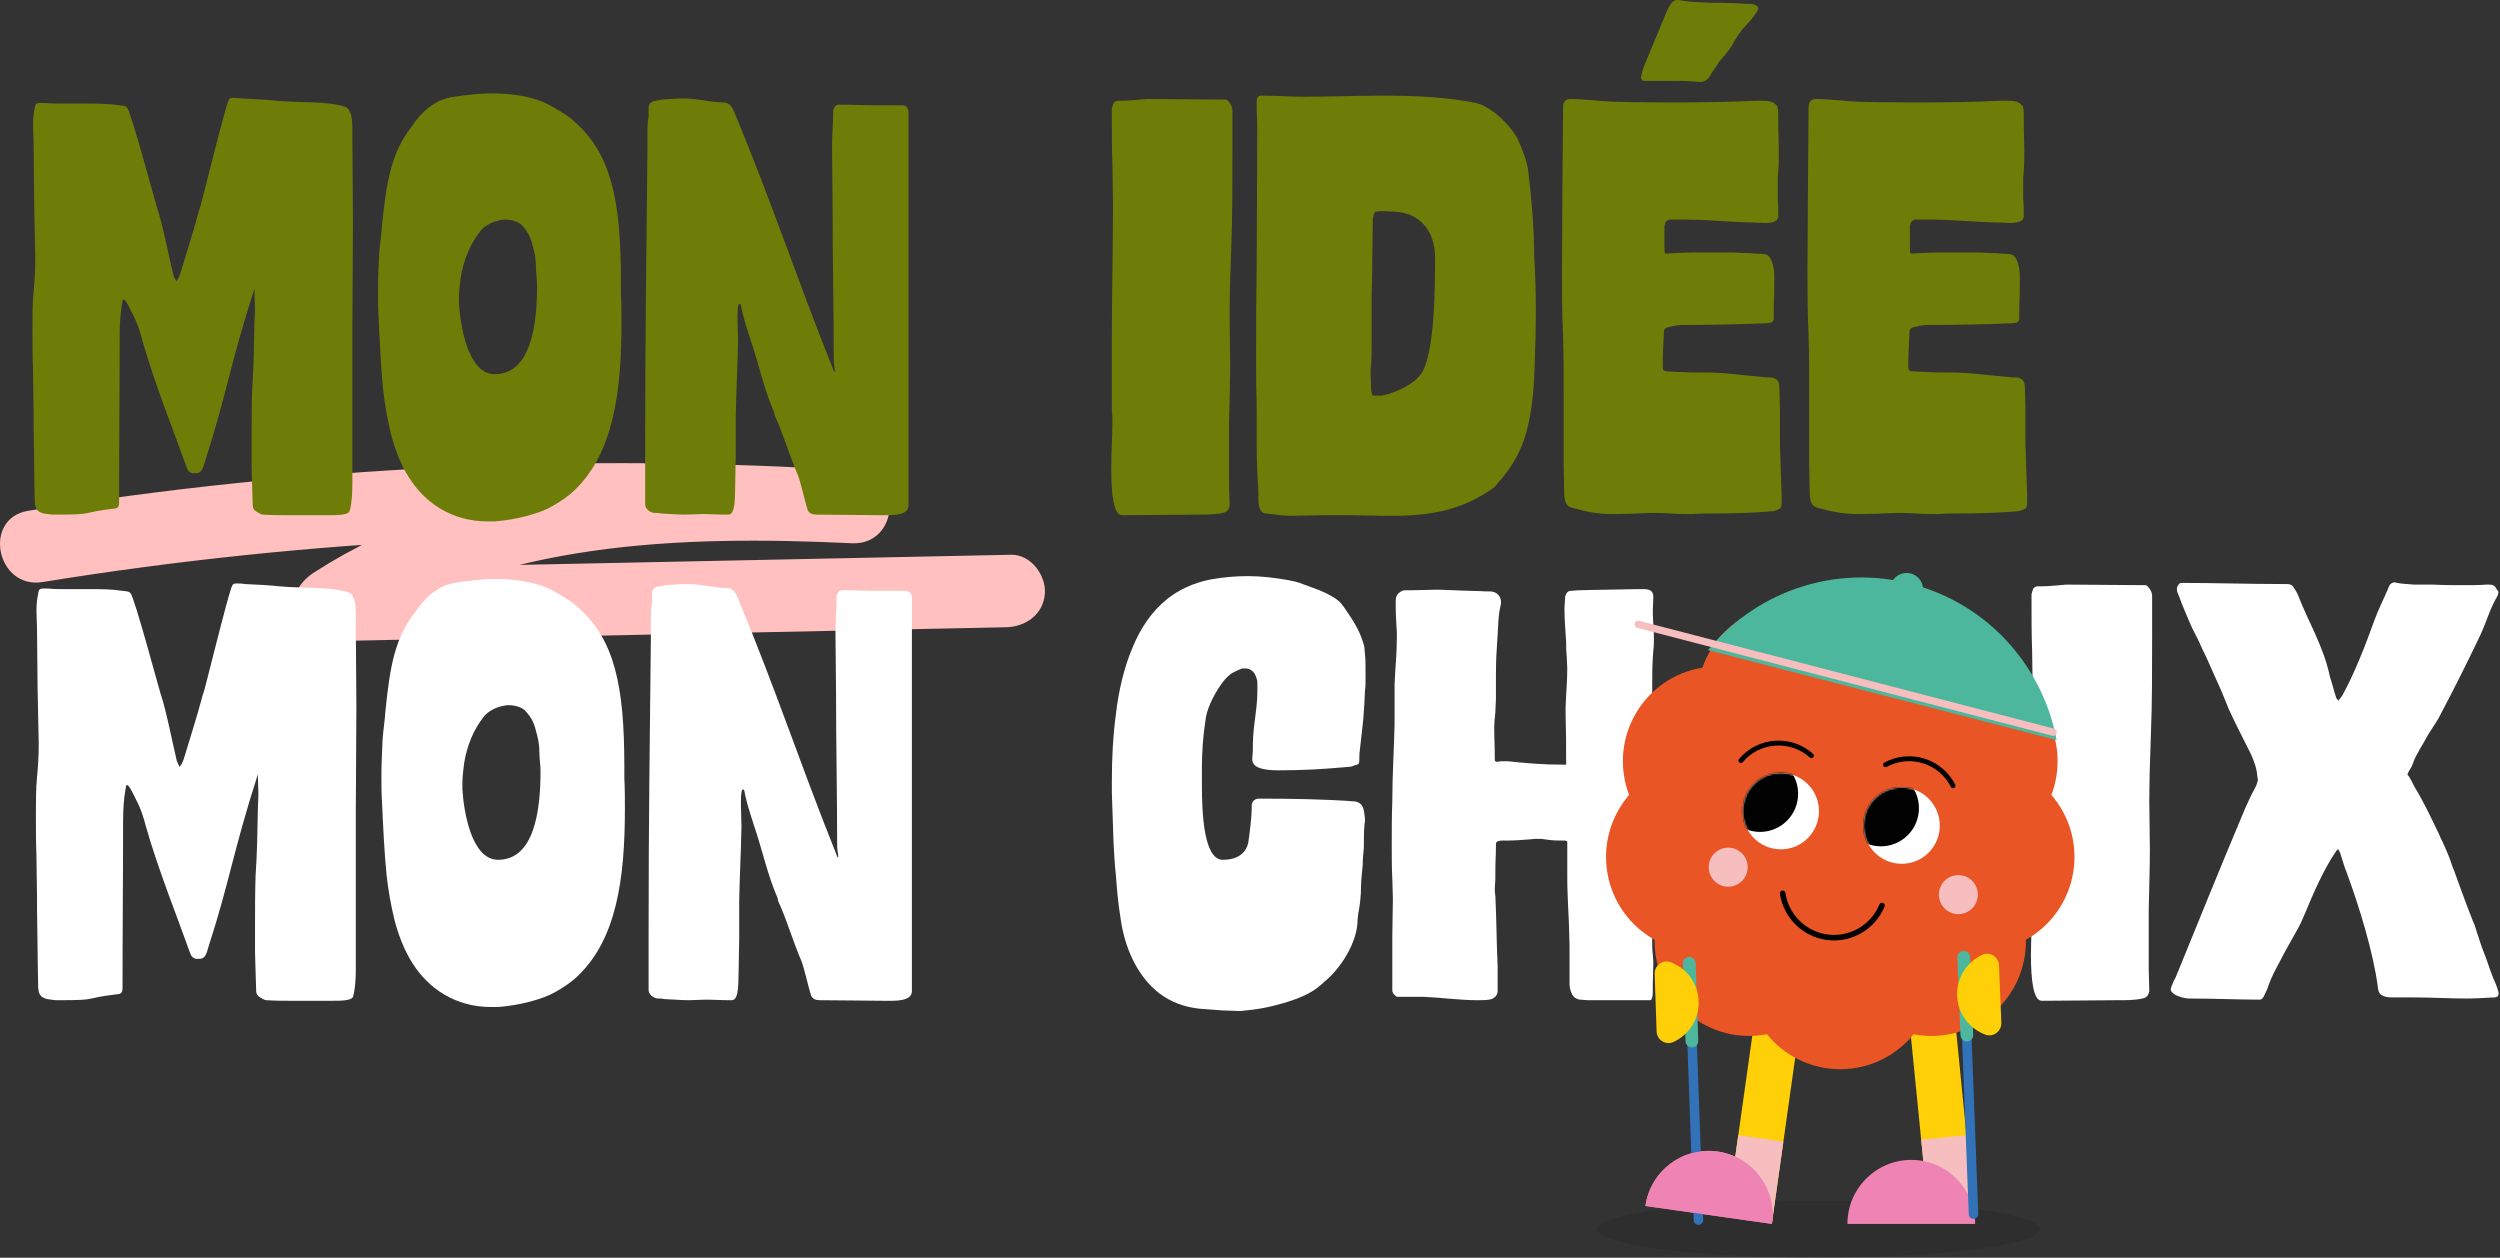
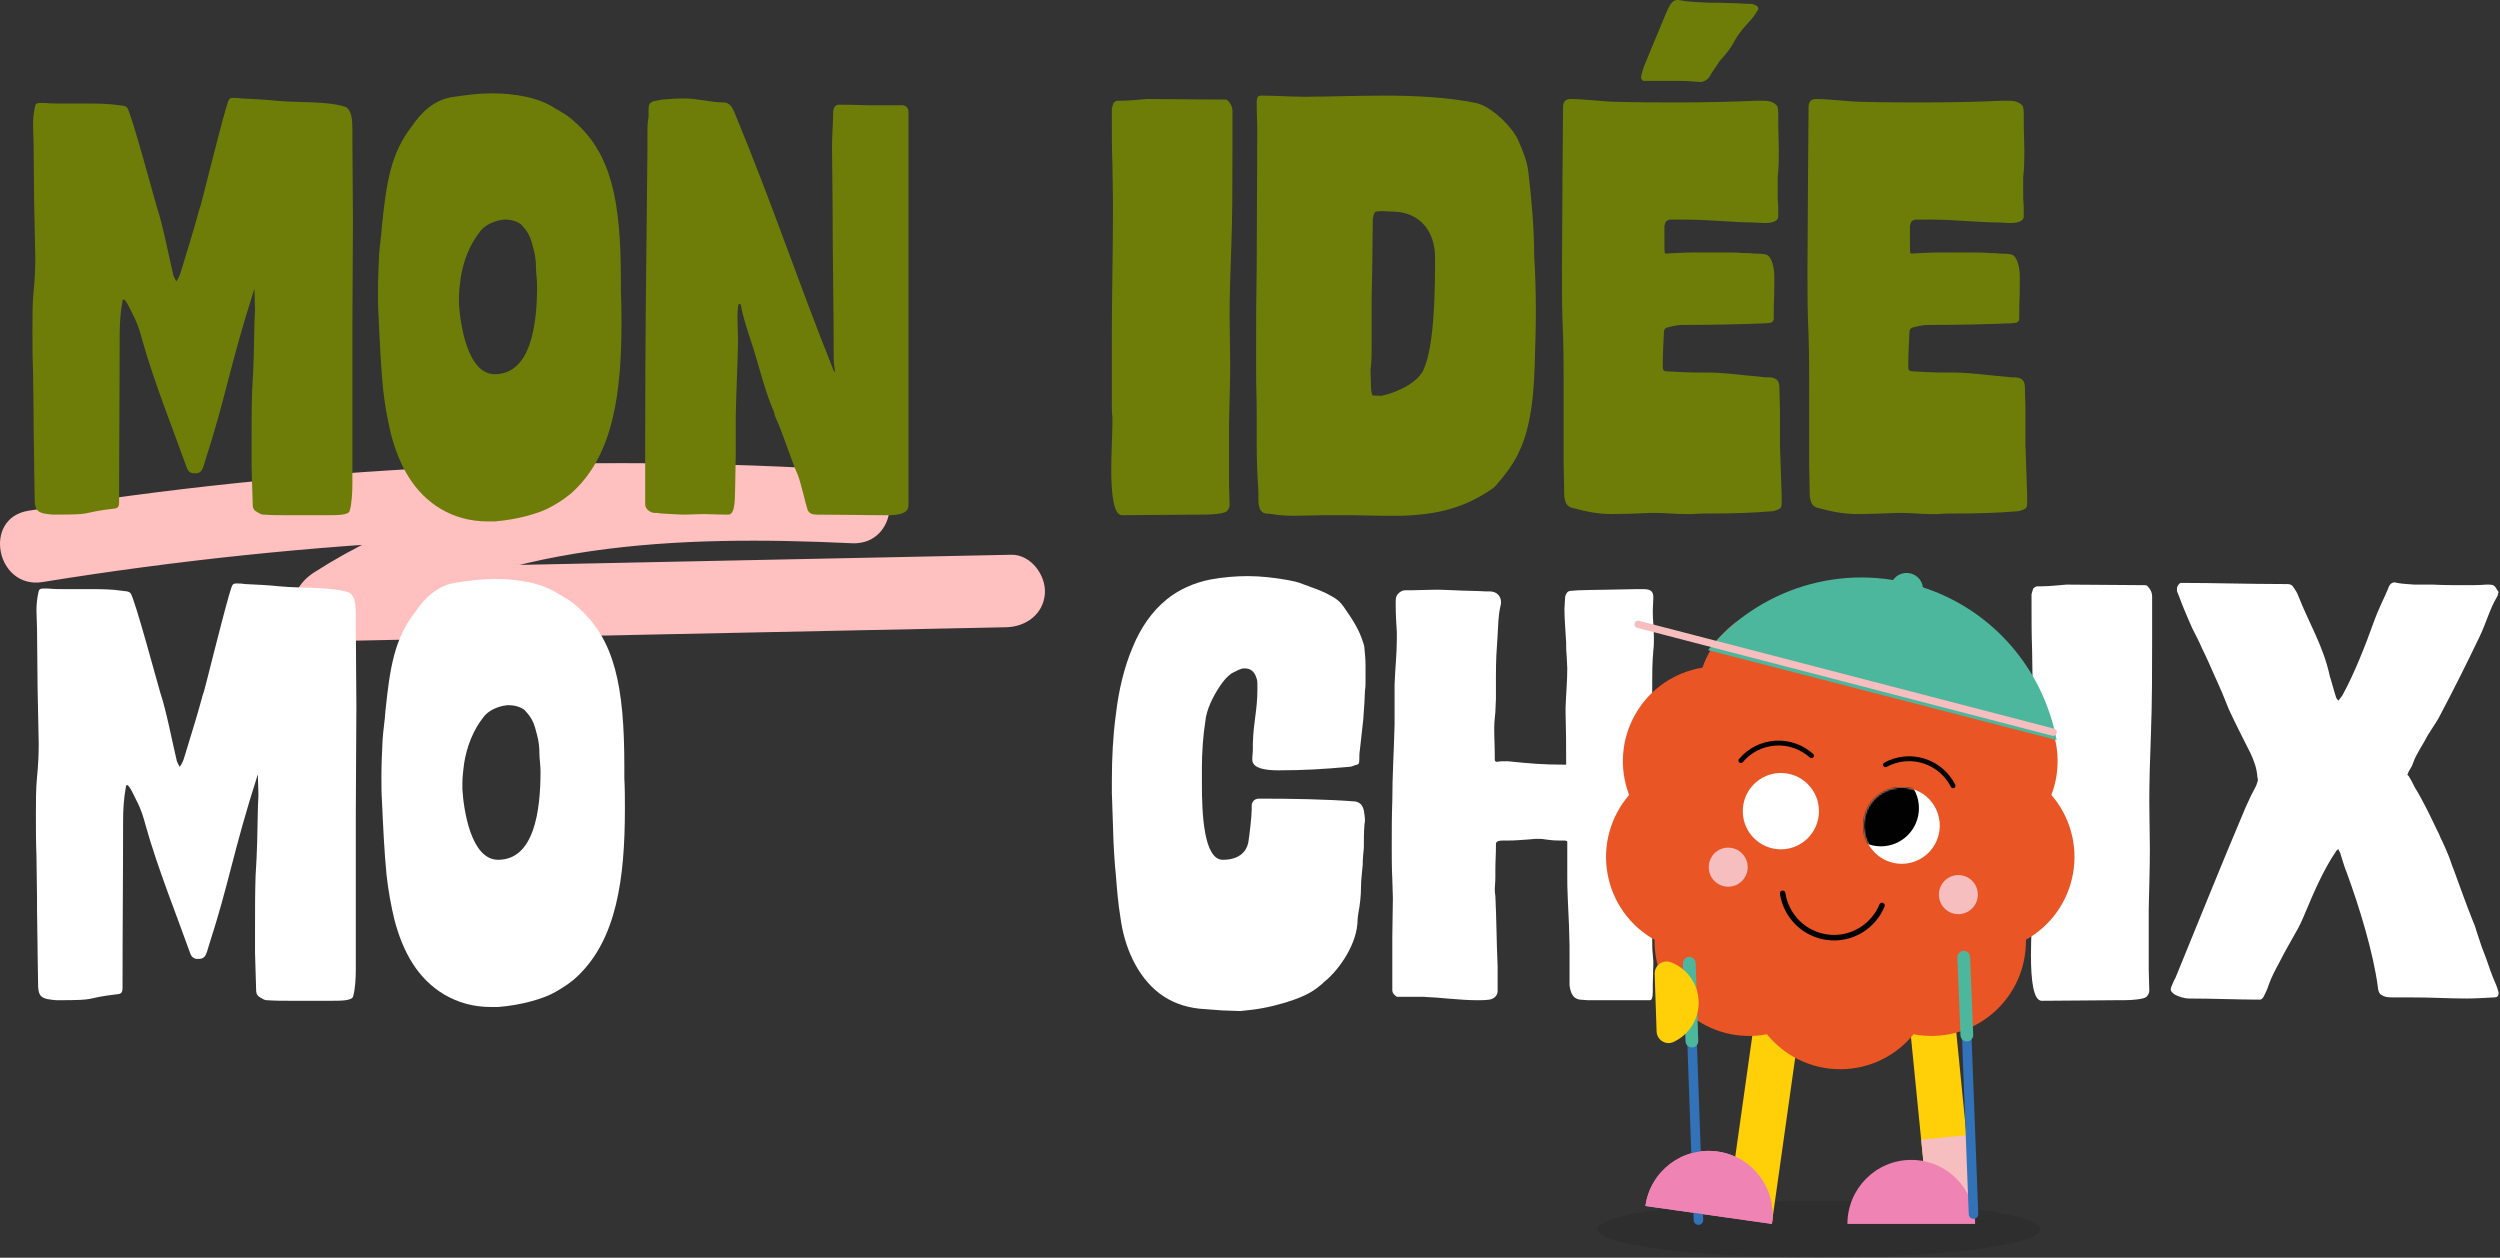
<svg xmlns="http://www.w3.org/2000/svg" width="1457" height="733" viewBox="0 0 1457 733" fill="none">
  <rect x="0" y="0" width="1457" height="733" fill="#333333" stroke="none" />
  <path d="M24.847 339.207C180.759 313.963 338.954 306.452 496.555 316.605L499.514 274.36C392.147 269.353 276.274 273.558 183.069 333.605C175.047 338.779 169.695 346.815 171.7 356.775C173.415 365.31 181.811 373.9 190.98 373.706C322.772 370.995 454.565 368.27 586.357 365.559C597.795 365.323 608.099 358.061 608.956 345.916C609.703 335.293 600.81 323.079 589.317 323.314C457.524 326.025 325.732 328.75 193.94 331.461C196.568 344.824 199.21 358.2 201.851 371.562C289.164 315.319 395.992 311.902 496.568 316.605C523.746 317.878 526.788 276.117 499.528 274.36C338.277 263.972 175.946 271.871 16.465 297.682C-10.422 302.039 -2.068 343.565 24.847 339.207Z" fill="#FFC0BF" />
  <path d="M1139.85 299.266C1136.55 299.266 1133.58 299.266 1129.62 299.596H1125.33C1119.06 299.596 1114.44 298.936 1108.17 298.936H1105.2C1099.26 299.266 1087.71 299.596 1082.76 299.596C1078.8 299.596 1074.84 299.266 1070.88 298.606C1066.92 297.946 1063.29 296.956 1059.33 295.966C1056.69 295.306 1055.37 293.326 1055.04 290.686C1054.71 289.696 1054.71 289.036 1054.71 288.046C1054.71 282.106 1054.38 276.166 1054.38 270.556V229.306C1054.38 218.086 1054.38 206.866 1054.05 195.646C1053.39 182.446 1053.39 169.906 1053.39 157.696C1053.39 139.216 1053.72 121.396 1053.72 101.926C1053.72 89.056 1054.05 74.866 1054.05 61.666C1054.38 59.026 1055.7 57.706 1058.34 57.706C1066.92 57.706 1078.14 59.356 1085.73 59.356C1097.61 59.686 1109.82 59.686 1121.7 59.686C1136.55 59.686 1152.72 59.356 1166.91 58.696H1170.21C1173.51 58.696 1176.15 59.026 1178.46 61.336C1179.45 61.996 1179.45 65.956 1179.45 67.276V70.576C1179.45 77.176 1179.78 82.786 1179.78 88.066C1179.78 92.686 1179.78 97.306 1179.12 103.246V115.786C1179.45 119.086 1179.45 122.386 1179.45 126.016C1179.45 129.316 1175.16 129.976 1171.53 129.976C1169.22 129.976 1166.91 129.646 1164.93 129.646C1154.04 129.646 1138.86 127.996 1125.99 127.996H1116.09C1114.77 128.326 1113.78 128.986 1113.45 130.306C1113.45 130.636 1113.45 130.966 1113.12 131.296V138.556C1113.12 141.526 1113.12 143.176 1113.12 144.166C1113.12 145.486 1113.12 146.476 1113.45 147.796C1114.11 147.796 1124.67 147.136 1129.95 147.136H1149.09C1152.06 147.136 1155.03 147.136 1158.99 147.466C1161.3 147.466 1162.95 147.466 1165.26 147.796C1166.91 147.796 1171.2 147.796 1172.52 148.456C1175.82 149.446 1177.14 156.706 1177.14 160.666V165.616C1177.14 176.836 1176.81 171.886 1176.81 184.426V185.086C1176.81 186.406 1176.81 186.736 1175.82 187.726C1175.49 188.056 1173.51 188.386 1172.85 188.386C1156.68 189.046 1140.84 189.376 1123.68 189.376C1120.71 189.376 1118.07 190.036 1115.43 190.696C1113.45 191.026 1112.79 192.016 1112.79 193.996C1112.46 200.596 1112.13 207.196 1112.13 213.796C1112.13 215.776 1112.79 216.436 1114.77 216.436C1120.71 216.766 1126.65 217.096 1132.59 217.096H1136.88C1148.76 217.096 1158.66 218.746 1170.54 219.736C1172.19 220.066 1174.17 219.736 1175.82 220.066C1179.12 220.726 1180.11 222.706 1180.11 226.006C1180.11 230.296 1180.44 234.586 1180.44 238.876V259.666C1180.77 268.246 1181.1 280.126 1181.43 288.706V292.336C1181.43 295.966 1181.1 296.296 1178.46 297.286C1177.47 297.616 1176.81 297.946 1175.82 297.946C1165.26 298.936 1152.39 299.266 1139.85 299.266Z" fill="#6E7D08" />
  <path d="M1024.49 5.896C1021.52 10.846 1019.54 12.496 1016.9 15.466C1014.59 18.106 1012.61 20.746 1010.96 23.716C1008.98 27.676 1006.34 30.976 1003.37 34.276C1001.39 36.256 1000.07 39.226 998.417 41.206C997.097 42.856 996.437 45.496 994.127 46.816C991.487 48.136 991.817 47.806 986.537 47.476C983.237 47.146 980.267 47.146 977.957 47.146H959.147C957.167 47.476 956.177 46.156 956.507 44.506C956.837 42.526 957.497 40.546 958.157 38.566C962.447 28.336 966.737 17.776 971.027 7.546C971.687 5.896 972.347 4.576 973.337 2.926C975.317 -0.044 976.637 -0.374 979.937 0.286C985.217 1.276 991.157 1.276 996.767 1.606H1002.05C1005.68 1.606 1009.31 1.936 1012.94 1.936C1014.26 1.936 1017.56 2.266 1018.88 2.266C1021.85 1.936 1025.81 3.586 1024.49 5.896ZM996.767 299.266C993.467 299.266 990.497 299.266 986.537 299.596H982.247C975.977 299.596 971.357 298.936 965.087 298.936H962.117C956.177 299.266 944.627 299.596 939.677 299.596C935.717 299.596 931.757 299.266 927.797 298.606C923.837 297.946 920.207 296.956 916.247 295.966C913.607 295.306 912.287 293.326 911.957 290.686C911.627 289.696 911.627 289.036 911.627 288.046C911.627 282.106 911.297 276.166 911.297 270.556V229.306C911.297 218.086 911.297 206.866 910.967 195.646C910.307 182.446 910.307 169.906 910.307 157.696C910.307 139.216 910.637 121.396 910.637 101.926C910.637 89.056 910.967 74.866 910.967 61.666C911.297 59.026 912.617 57.706 915.257 57.706C923.837 57.706 935.057 59.356 942.647 59.356C954.527 59.686 966.737 59.686 978.617 59.686C993.467 59.686 1009.64 59.356 1023.83 58.696H1027.13C1030.43 58.696 1033.07 59.026 1035.38 61.336C1036.37 61.996 1036.37 65.956 1036.37 67.276V70.576C1036.37 77.176 1036.7 82.786 1036.7 88.066C1036.7 92.686 1036.7 97.306 1036.04 103.246V115.786C1036.37 119.086 1036.37 122.386 1036.37 126.016C1036.37 129.316 1032.08 129.976 1028.45 129.976C1026.14 129.976 1023.83 129.646 1021.85 129.646C1010.96 129.646 995.777 127.996 982.907 127.996H973.007C971.687 128.326 970.697 128.986 970.367 130.306C970.367 130.636 970.367 130.966 970.037 131.296V138.556C970.037 141.526 970.037 143.176 970.037 144.166C970.037 145.486 970.037 146.476 970.367 147.796C971.027 147.796 981.587 147.136 986.867 147.136H1006.01C1008.98 147.136 1011.95 147.136 1015.91 147.466C1018.22 147.466 1019.87 147.466 1022.18 147.796C1023.83 147.796 1028.12 147.796 1029.44 148.456C1032.74 149.446 1034.06 156.706 1034.06 160.666V165.616C1034.06 176.836 1033.73 171.886 1033.73 184.426V185.086C1033.73 186.406 1033.73 186.736 1032.74 187.726C1032.41 188.056 1030.43 188.386 1029.77 188.386C1013.6 189.046 997.757 189.376 980.597 189.376C977.627 189.376 974.987 190.036 972.347 190.696C970.367 191.026 969.707 192.016 969.707 193.996C969.377 200.596 969.047 207.196 969.047 213.796C969.047 215.776 969.707 216.436 971.687 216.436C977.627 216.766 983.567 217.096 989.507 217.096H993.797C1005.68 217.096 1015.58 218.746 1027.46 219.736C1029.11 220.066 1031.09 219.736 1032.74 220.066C1036.04 220.726 1037.03 222.706 1037.03 226.006C1037.03 230.296 1037.36 234.586 1037.36 238.876V259.666C1037.69 268.246 1038.02 280.126 1038.35 288.706V292.336C1038.35 295.966 1038.02 296.296 1035.38 297.286C1034.39 297.616 1033.73 297.946 1032.74 297.946C1022.18 298.936 1009.31 299.266 996.767 299.266Z" fill="#6E7D08" />
  <path d="M894.431 212.476C894.101 224.356 893.111 236.896 890.801 246.796C889.481 253.066 887.501 259.006 884.531 264.946C881.231 271.546 876.611 277.486 871.661 283.096C870.671 284.416 868.691 285.406 867.371 286.396C853.511 295.306 839.321 299.926 816.551 300.586H807.311C799.391 300.586 792.791 300.256 784.541 300.256H772.001C766.061 300.256 759.791 300.586 753.851 300.586C749.231 300.586 744.611 300.256 741.311 299.596C740.651 299.596 738.341 299.266 737.681 299.266C734.381 298.936 733.391 295.306 733.391 291.016V286.396C732.731 277.156 732.401 267.256 732.401 257.356V239.206C732.401 231.616 732.071 226.006 732.071 217.426V202.576C732.071 186.736 732.071 174.196 732.401 155.716C732.401 129.316 732.731 103.906 732.731 76.516C732.731 70.246 732.401 65.956 732.401 59.686C732.401 59.026 732.401 58.036 732.731 57.376C732.731 56.056 734.051 55.726 735.041 55.726C743.621 55.726 751.871 56.386 760.121 56.386C774.641 56.386 790.481 55.726 805.991 55.726C825.461 55.726 844.271 56.716 860.111 60.016C869.351 61.996 881.231 73.876 884.861 81.796C887.501 88.066 890.141 94.006 890.801 100.936C892.451 114.796 894.101 132.616 894.101 148.786C894.761 159.016 895.091 170.566 895.091 181.126C895.091 191.686 894.761 201.916 894.431 212.476ZM836.351 150.106C836.351 134.596 827.441 124.036 812.921 123.376C810.611 123.376 808.301 123.046 805.991 123.046C804.671 123.046 803.021 123.046 801.701 123.376C801.041 123.706 800.381 125.356 800.381 126.346C800.051 127.006 800.051 127.666 800.051 128.656C800.051 138.226 799.721 147.796 799.721 157.366C799.721 160.666 799.391 170.236 799.391 173.536V201.586C799.391 205.216 799.391 208.846 799.061 213.136C799.061 213.796 798.731 214.456 798.731 215.446C798.731 219.076 799.061 223.366 799.061 226.336C799.061 227.656 799.391 228.976 799.721 230.296C800.711 230.626 803.021 230.626 804.341 230.626H805.331C814.571 228.646 827.111 222.706 830.081 214.456C836.021 199.936 836.351 169.576 836.351 150.106Z" fill="#6E7D08" />
  <path d="M714.965 297.946C713.645 299.266 707.045 299.926 701.765 299.926H696.815C685.925 299.926 668.435 300.256 653.915 300.256C648.965 300.256 647.645 287.716 647.645 273.856C647.645 263.956 648.305 253.066 648.305 246.796C648.305 245.476 648.305 244.486 648.305 243.496C647.975 240.526 647.975 238.546 647.975 236.236C647.975 234.256 647.975 232.276 647.975 229.966V197.296C647.975 172.546 648.635 146.476 648.635 123.046V116.776C648.635 109.516 648.305 102.586 648.305 95.326C647.975 86.416 647.975 77.506 647.975 67.936V63.316C648.305 61.996 648.635 61.006 648.965 60.016C649.625 59.356 650.615 58.696 651.275 58.696H653.915C658.865 58.696 663.485 58.036 668.435 57.706C684.275 57.706 698.795 58.036 713.975 58.036C714.635 58.036 714.965 58.036 715.625 58.696C717.275 60.346 718.265 62.326 718.265 64.636V88.726C718.265 107.206 718.265 126.016 717.605 143.506C716.945 160.666 716.615 173.206 716.615 184.756C716.615 193.666 716.945 202.246 716.945 211.816C716.945 221.386 716.615 232.606 716.285 246.796V282.106C716.285 282.436 716.615 293.986 716.615 294.316C716.615 295.636 715.955 296.956 714.965 297.946Z" fill="#6E7D08" />
  <path d="M529.456 294.646C529.456 299.596 522.856 300.256 517.246 300.256C515.596 300.256 513.946 300.256 512.626 300.256C507.016 300.256 484.576 299.926 475.996 299.926C473.356 299.926 471.706 299.266 470.716 297.286C469.396 293.326 466.756 281.446 465.106 277.156C460.486 266.596 457.186 255.046 452.566 244.486C451.906 243.166 451.246 241.846 451.246 240.526C445.306 226.996 442.336 212.476 437.386 197.956C430.786 177.826 432.436 178.486 431.446 177.166H430.786C430.126 177.166 429.796 180.466 429.796 185.086C429.796 189.706 430.126 195.316 430.126 198.946C429.796 215.776 429.136 225.346 428.806 242.176V264.286C428.806 270.226 428.476 276.496 428.476 282.766C428.146 287.386 429.136 299.926 424.516 299.926H423.526C417.916 299.926 413.956 299.596 410.656 299.596C406.036 299.596 402.736 299.926 399.436 299.926C395.806 299.926 391.846 299.596 385.246 299.266C384.586 299.266 383.926 298.936 382.936 298.936H381.616C378.976 298.936 376.006 296.626 376.006 293.986V260.326C376.006 194.986 376.666 152.416 377.326 88.396V77.836C377.326 74.536 377.326 71.566 377.986 68.266V63.316C377.986 61.006 378.646 60.016 380.626 59.026L385.906 58.036C389.866 57.706 394.486 57.376 398.446 57.376C407.026 57.376 413.956 59.686 421.546 59.686C424.846 59.686 426.496 61.996 427.816 64.966C451.906 123.376 462.466 157.366 485.896 216.106C486.226 216.436 486.226 216.766 486.226 216.766C486.556 216.766 486.556 216.436 486.556 216.106C486.556 215.116 485.896 212.146 485.896 209.836C485.896 178.486 485.236 151.096 485.236 119.416C485.236 107.866 484.906 96.646 484.906 85.426C484.906 78.826 485.566 71.896 485.566 65.296C485.566 63.316 486.556 61.006 488.866 61.006C497.776 61.006 503.056 61.336 505.696 61.336H526.156C528.466 61.666 529.456 63.316 529.456 65.296V294.646Z" fill="#6E7D08" />
  <path d="M335.13 285.406C331.17 289.366 326.55 292.336 321.93 294.976C314.67 299.266 301.14 302.896 288.27 303.886H284.31C273.75 303.886 264.84 301.246 256.92 296.626C241.41 287.386 232.83 271.876 227.88 253.066C225.9 244.816 224.25 235.906 223.26 226.666C221.94 213.136 221.28 198.616 220.62 184.096C220.29 179.476 220.29 174.196 220.29 169.576C220.29 162.646 220.62 155.716 220.95 148.456C221.28 142.846 222.27 137.236 222.6 131.626C225.24 105.886 227.88 89.056 240.09 73.546C245.37 65.626 253.29 57.706 264.84 56.386C271.44 55.396 279.03 54.406 286.62 54.406C299.82 54.406 313.68 56.716 323.25 62.986C327.21 65.296 331.5 67.606 334.8 70.906C356.25 89.716 361.86 116.776 361.86 163.636V170.566C362.19 176.506 362.19 182.446 362.19 188.386C362.19 229.306 357.24 263.956 335.13 285.406ZM311.04 145.486C309.39 138.556 308.07 135.586 304.44 131.626C303.45 129.976 299.16 127.996 294.87 127.996H293.55C287.61 128.656 282.66 131.296 280.02 134.596C273.75 142.516 270.12 151.756 268.47 161.986C268.14 165.286 267.48 169.246 267.48 173.206V176.836C268.14 188.716 272.43 218.086 288.27 218.086C309.39 218.086 313.02 189.376 313.02 166.606C313.02 162.646 312.36 159.346 312.36 155.716C312.36 152.746 312.03 149.116 311.04 145.486Z" fill="#6E7D08" />
  <path d="M20.57 61.336C20.9 60.346 21.89 60.016 22.88 60.016H26.18C29.81 60.346 32.78 60.346 35.75 60.346H50.27C56.54 60.346 62.81 60.346 69.41 61.336C71.06 61.666 72.71 61.336 74.03 62.656C76.34 64.966 90.53 118.096 91.52 121.066C94.82 130.636 98.78 151.096 101.09 160.666C101.42 161.656 102.08 162.646 102.74 163.966C104.39 161.656 105.05 159.676 105.71 157.366C109.01 146.146 112.64 135.256 115.61 124.036C115.94 122.386 116.6 121.066 116.93 119.746C117.59 117.766 126.83 80.146 131.45 63.976C132.77 59.686 133.1 58.036 134.09 57.376C134.75 57.046 135.41 57.046 136.07 57.046C137.06 57.046 138.71 57.046 140.69 57.376C147.95 57.706 154.55 58.036 160.82 58.696C174.02 60.016 190.52 58.696 201.41 62.326C205.04 64.306 205.37 69.916 205.37 75.526C205.37 77.836 205.37 80.146 205.37 82.456C205.37 97.306 205.7 113.476 205.7 128.656C205.7 148.786 205.37 169.246 205.37 189.706V281.446C205.37 287.056 205.04 293.656 203.72 297.946C202.73 300.256 196.46 300.256 191.18 300.256H167.09C162.8 300.256 158.51 300.256 153.56 299.926C151.91 299.926 150.92 298.936 149.6 298.276C148.28 297.616 147.29 296.296 147.29 294.316C146.96 287.056 146.96 279.796 146.63 272.206V256.696C146.63 246.796 146.63 236.896 146.96 227.326C147.95 212.146 147.95 203.896 148.28 189.046C148.28 185.746 148.61 183.106 148.61 180.466C148.61 176.506 148.28 172.216 148.28 168.256C133.76 213.466 131.78 230.956 119.57 268.576C118.25 273.196 117.59 275.836 113.96 275.836H112.31C110 275.176 109.34 274.186 108.35 271.216C102.08 253.396 89.87 223.036 82.94 198.286C81.62 193.336 80.3 188.716 77.33 183.106C76.01 180.466 73.37 174.526 72.05 174.526C71.72 174.526 71.39 174.856 71.39 175.516C70.07 182.446 69.74 189.376 69.74 195.976C69.74 229.636 69.41 257.026 69.41 292.996C69.41 294.976 68.75 295.966 67.43 296.296C44.66 298.936 57.2 299.926 31.46 299.926C29.81 299.926 27.5 299.596 25.52 299.266C21.56 298.276 20.57 296.626 20.24 292.336C20.24 286.066 19.91 279.136 19.91 272.206V270.226C19.91 262.636 19.58 255.046 19.58 247.126V240.526C19.58 232.276 19.25 224.026 19.25 215.776C18.92 207.856 18.92 199.276 18.92 191.356C18.92 183.766 18.92 176.836 19.58 169.906C20.24 163.306 20.57 157.036 20.57 150.436C20.24 139.876 20.24 128.986 19.91 118.096C19.91 107.206 19.58 95.326 19.58 83.446C19.58 79.816 19.25 76.516 19.25 72.886C19.25 69.256 19.58 65.626 20.57 61.336Z" fill="#6E7D08" />
  <path d="M1362.77 408.356C1363.76 407.036 1364.42 406.376 1365.08 405.386C1372.01 392.846 1378.61 376.016 1383.56 362.156C1385.87 355.556 1389.17 349.286 1391.81 343.016C1392.47 340.706 1393.79 339.386 1395.77 339.386C1396.1 339.386 1396.43 339.716 1397.09 339.716C1400.39 340.376 1403.69 340.376 1406.99 340.706H1417.88C1424.15 341.036 1430.75 341.036 1437.02 341.036C1440.98 341.036 1444.94 341.036 1448.9 340.706H1450.55C1452.53 340.706 1453.85 341.036 1454.84 343.016C1455.17 343.676 1455.83 344.336 1456.16 344.996C1455.83 345.986 1455.83 346.976 1455.17 347.966C1450.88 355.226 1449.23 362.486 1444.94 371.396C1436.03 389.876 1430.75 400.436 1421.18 418.586C1418.87 422.546 1416.89 425.186 1414.91 428.486C1412.27 433.766 1408.31 439.046 1406.33 444.656C1405.01 448.616 1404.35 447.626 1403.03 451.586C1404.02 451.916 1406.99 458.186 1407.32 458.846C1412.27 466.766 1417.22 477.326 1420.52 484.256C1421.51 485.906 1422.17 488.216 1423.16 489.866C1424.48 492.506 1425.47 495.146 1426.79 498.116C1428.11 501.086 1428.77 504.056 1430.09 507.026C1433.72 516.926 1437.35 527.156 1441.31 537.056C1442.63 539.696 1443.29 542.996 1444.28 545.636C1445.6 549.926 1446.92 553.556 1448.9 558.506C1450.88 564.116 1451.87 567.416 1454.18 572.696C1454.84 574.016 1455.83 576.986 1456.16 578.306V578.966C1456.16 580.616 1455.17 581.276 1453.85 581.276C1447.58 581.606 1442.3 581.936 1437.68 581.936C1426.79 581.936 1418.54 581.276 1404.35 581.276H1393.79C1391.15 581.276 1389.5 580.946 1387.52 579.626C1386.2 578.636 1385.87 576.326 1385.87 575.666C1383.23 555.206 1374.98 528.476 1367.72 508.676C1366.07 504.716 1365.08 500.756 1363.76 496.796C1363.43 496.466 1363.1 495.806 1362.77 494.816C1362.11 495.476 1361.45 495.806 1361.45 496.136C1354.19 506.696 1348.25 520.556 1343.3 532.436C1341.65 536.396 1340 540.026 1338.02 543.326C1334.72 549.266 1331.42 554.876 1328.45 560.816C1326.14 565.106 1323.83 569.396 1322.18 574.016C1321.52 576.326 1320.53 578.306 1319.54 580.286C1318.88 581.606 1318.22 582.596 1316.9 582.596C1305.68 582.596 1289.18 581.936 1275.98 581.936C1273.01 581.936 1270.04 580.946 1267.4 579.626C1265.75 578.306 1265.09 577.646 1265.09 576.656C1265.09 575.666 1265.75 574.346 1266.74 572.036C1267.07 571.046 1267.73 570.386 1268.06 569.396C1283.9 530.786 1292.48 509.006 1308.65 470.726C1310.96 465.446 1312.61 462.146 1314.92 457.856C1315.25 456.536 1315.91 455.546 1315.91 454.226C1315.91 453.896 1315.58 453.236 1315.58 452.576C1315.25 447.626 1313.6 443.336 1311.62 439.046C1307.33 430.466 1303.04 422.216 1299.08 413.636C1297.1 409.016 1295.45 404.396 1293.47 400.106C1292.48 397.796 1291.49 395.816 1290.5 393.506C1288.19 388.226 1285.88 382.946 1283.24 377.666C1281.59 373.706 1279.61 370.076 1277.63 366.116C1275.98 362.486 1274.33 358.526 1272.68 354.566C1271.36 351.596 1270.37 348.296 1269.05 345.326C1268.72 344.666 1268.72 344.006 1268.72 343.346C1268.72 343.016 1268.72 342.356 1269.05 341.696C1269.71 340.706 1270.04 339.716 1271.36 339.716C1290.17 339.716 1310.63 340.376 1330.1 340.376C1331.09 340.376 1332.08 340.376 1333.07 340.376C1334.72 340.376 1336.04 341.036 1336.7 342.356C1337.69 343.676 1338.68 345.326 1339.34 346.976C1345.28 362.486 1354.19 376.676 1357.82 394.166C1359.14 398.126 1360.13 402.416 1361.45 406.376C1361.45 406.706 1361.78 407.036 1362.77 408.356Z" fill="white" />
  <path d="M1250.96 580.946C1249.64 582.266 1243.04 582.926 1237.76 582.926H1232.81C1221.92 582.926 1204.43 583.256 1189.91 583.256C1184.96 583.256 1183.64 570.716 1183.64 556.856C1183.64 546.956 1184.3 536.066 1184.3 529.796C1184.3 528.476 1184.3 527.486 1184.3 526.496C1183.97 523.526 1183.97 521.546 1183.97 519.236C1183.97 517.256 1183.97 515.276 1183.97 512.966V480.296C1183.97 455.546 1184.63 429.476 1184.63 406.046V399.776C1184.63 392.516 1184.3 385.586 1184.3 378.326C1183.97 369.416 1183.97 360.506 1183.97 350.936V346.316C1184.3 344.996 1184.63 344.006 1184.96 343.016C1185.62 342.356 1186.61 341.696 1187.27 341.696H1189.91C1194.86 341.696 1199.48 341.036 1204.43 340.706C1220.27 340.706 1234.79 341.036 1249.97 341.036C1250.63 341.036 1250.96 341.036 1251.62 341.696C1253.27 343.346 1254.26 345.326 1254.26 347.636V371.726C1254.26 390.206 1254.26 409.016 1253.6 426.506C1252.94 443.666 1252.61 456.206 1252.61 467.756C1252.61 476.666 1252.94 485.246 1252.94 494.816C1252.94 504.386 1252.61 515.606 1252.28 529.796V565.106C1252.28 565.436 1252.61 576.986 1252.61 577.316C1252.61 578.636 1251.95 579.956 1250.96 580.946Z" fill="white" />
  <path d="M811.438 576.986V545.966C811.438 538.376 811.768 531.116 811.768 523.526C811.768 519.896 811.438 515.936 811.438 512.306C811.108 506.036 811.108 499.436 811.108 493.166C811.108 484.256 811.108 475.676 811.438 466.766C811.438 451.916 812.428 437.066 812.758 422.216V399.116C813.088 389.216 814.078 381.626 814.078 372.056V368.426C813.748 363.476 813.418 358.196 813.418 352.916V350.276C813.418 347.966 814.078 346.316 816.058 344.996C817.378 344.006 818.368 344.006 819.688 344.006H822.658C827.278 344.006 832.228 343.676 836.848 343.676C841.468 343.676 845.758 344.006 847.738 344.006C852.358 344.336 861.268 344.336 865.888 344.666H868.198C872.158 344.666 874.798 347.306 874.798 350.936C874.798 351.596 874.798 352.256 874.468 353.246C873.148 358.856 873.148 364.466 872.818 370.076C872.158 379.646 871.828 384.266 871.828 394.166V407.366C871.828 409.676 871.498 412.316 871.498 414.956C871.498 415.946 870.838 420.236 870.838 423.866V425.186C870.838 431.786 871.168 433.106 871.168 443.006C871.168 443.666 871.828 443.996 872.488 443.996C873.148 443.996 874.138 443.666 874.798 443.666H878.758C891.628 444.986 899.548 445.646 911.428 445.646H912.748V444.986C912.748 433.436 912.748 427.166 912.418 415.616V412.316C912.748 403.406 913.408 396.806 913.408 389.546C913.408 387.236 913.078 384.926 913.078 382.616C912.748 377.996 912.748 378.986 912.748 374.366C912.418 367.766 911.758 361.166 911.758 354.896C911.758 352.916 912.088 350.936 912.088 348.956C912.088 347.636 912.418 346.646 913.078 345.656C913.408 344.996 914.398 344.336 915.388 344.336H915.718C916.708 344.336 918.358 344.006 920.008 344.006C930.898 343.676 942.778 343.676 953.668 343.346H957.298C960.598 343.346 963.568 343.676 963.568 347.966C963.568 350.606 963.238 353.246 963.238 355.886C963.238 361.496 963.898 366.776 963.898 372.056C963.898 374.366 963.898 376.676 963.568 378.986C962.908 386.576 962.908 392.516 962.908 397.136V405.386C962.908 416.936 963.568 419.246 963.568 434.096V527.156C963.568 535.736 962.908 541.676 962.908 548.276C962.908 550.586 962.908 553.556 963.238 556.196C963.238 557.516 963.568 559.166 963.568 561.146C963.568 564.776 963.238 569.396 963.238 573.686V577.976C963.238 580.616 962.908 582.926 961.588 582.926H925.288C924.628 582.926 921.658 582.596 920.998 582.596C920.338 582.596 919.348 582.266 918.688 581.936C916.378 580.946 915.058 577.646 914.728 574.016V550.916C914.728 546.956 914.398 542.996 914.398 539.036C914.068 534.086 914.068 529.466 913.738 524.516C913.408 518.246 913.408 513.956 913.408 509.996V490.526C913.408 490.196 912.418 489.866 912.088 489.866H909.448C901.858 489.866 900.868 488.876 896.578 488.876C895.258 488.876 893.608 488.876 891.298 489.206C886.348 489.536 883.048 489.866 878.758 489.866H875.788C873.808 489.866 871.828 490.196 871.828 491.846V493.496C871.828 498.116 871.498 501.746 871.498 507.356V510.986C871.498 514.616 871.168 515.936 871.168 517.916C871.168 519.236 871.168 520.226 871.498 522.206C872.158 535.076 872.158 548.936 872.818 563.126V577.646C872.818 580.286 870.508 582.266 867.868 582.596C865.558 582.926 863.248 582.926 860.938 582.926C850.708 582.926 838.828 581.276 829.588 580.946H814.078C812.758 579.956 811.438 578.966 811.438 576.986Z" fill="white" />
  <path d="M712.345 588.866C707.725 588.536 703.435 588.206 699.145 587.876C689.905 586.886 682.315 583.916 675.715 578.966C662.845 569.066 655.255 552.236 652.945 534.416C651.625 526.496 650.965 518.246 650.305 509.666C649.645 503.726 649.315 497.456 648.985 491.516C648.655 481.286 648.325 471.716 647.995 462.146V454.886C647.995 441.686 648.655 428.816 650.305 416.606C651.955 402.086 655.255 388.556 660.205 377.006C664.825 365.786 671.425 356.216 680.005 349.286C686.935 343.676 695.515 339.716 705.415 337.736C712.675 336.416 719.935 335.756 727.195 335.756C735.115 335.756 743.035 336.746 750.625 338.066C753.925 338.726 755.905 339.056 759.205 340.376C766.135 343.016 770.095 344.006 776.365 347.636C779.335 349.286 781.315 350.936 783.295 353.906C788.575 361.496 792.205 367.106 794.515 374.696C794.845 375.686 795.175 376.676 795.175 377.666C795.505 380.966 795.835 384.266 795.835 387.896V396.806C795.835 398.786 795.835 400.436 795.505 402.416C795.505 404.726 795.175 407.366 795.175 409.676L794.515 419.246C793.855 424.856 793.195 431.456 792.535 437.066C792.205 439.046 792.205 441.026 792.205 443.006C792.205 444.986 791.875 445.646 789.565 445.976C788.245 446.636 786.925 446.966 785.605 446.966C770.755 448.286 759.535 448.946 745.015 448.946C737.755 448.946 729.835 447.956 729.835 442.676C729.835 440.036 730.165 439.046 730.165 436.736V433.436C730.495 420.566 732.805 413.966 732.805 402.086V398.786C732.805 397.466 732.805 396.476 732.145 394.826C731.155 391.526 728.845 389.546 725.545 389.546C724.885 389.546 723.895 389.546 723.235 389.876C721.255 390.536 719.605 391.526 717.625 392.516C714.985 394.496 713.005 396.806 711.025 399.776C707.065 405.716 703.105 413.306 702.445 420.566C701.125 428.816 700.465 439.046 700.465 447.296C700.465 449.606 700.465 452.906 700.465 456.866C700.465 473.696 701.455 501.086 712.675 501.086C725.545 501.086 727.195 492.506 727.525 490.856C728.185 486.896 729.505 475.346 729.505 471.716V469.076C729.835 466.766 731.485 465.446 733.795 465.446C752.605 465.446 773.065 465.776 789.895 467.096C792.865 467.756 794.185 469.406 794.845 472.376C795.175 474.356 795.505 476.336 795.505 478.316C795.505 479.306 795.175 479.966 795.175 480.956C794.845 485.246 794.845 489.866 794.845 494.156C794.515 497.456 794.185 500.756 794.185 504.056C793.855 508.346 793.195 512.636 793.195 516.926C793.195 522.206 792.535 527.816 791.545 532.766C791.545 533.756 791.215 534.746 791.215 535.736C791.215 549.926 780.655 564.776 772.405 571.706C771.415 572.366 770.755 573.356 769.765 574.016C763.825 579.296 756.565 581.936 749.305 584.246C739.075 587.216 733.465 588.206 723.235 589.196H721.585L712.345 588.866Z" fill="white" />
-   <path d="M531.456 577.646C531.456 582.596 524.856 583.256 519.246 583.256C517.596 583.256 515.946 583.256 514.626 583.256C509.016 583.256 486.576 582.926 477.996 582.926C475.356 582.926 473.706 582.266 472.716 580.286C471.396 576.326 468.756 564.446 467.106 560.156C462.486 549.596 459.186 538.046 454.566 527.486C453.906 526.166 453.246 524.846 453.246 523.526C447.306 509.996 444.336 495.476 439.386 480.956C432.786 460.826 434.436 461.486 433.446 460.166H432.786C432.126 460.166 431.796 463.466 431.796 468.086C431.796 472.706 432.126 478.316 432.126 481.946C431.796 498.776 431.136 508.346 430.806 525.176V547.286C430.806 553.226 430.476 559.496 430.476 565.766C430.146 570.386 431.136 582.926 426.516 582.926H425.526C419.916 582.926 415.956 582.596 412.656 582.596C408.036 582.596 404.736 582.926 401.436 582.926C397.806 582.926 393.846 582.596 387.246 582.266C386.586 582.266 385.926 581.936 384.936 581.936H383.616C380.976 581.936 378.006 579.626 378.006 576.986V543.326C378.006 477.986 378.666 435.416 379.326 371.396V360.836C379.326 357.536 379.326 354.566 379.986 351.266V346.316C379.986 344.006 380.646 343.016 382.626 342.026L387.906 341.036C391.866 340.706 396.486 340.376 400.446 340.376C409.026 340.376 415.956 342.686 423.546 342.686C426.846 342.686 428.496 344.996 429.816 347.966C453.906 406.376 464.466 440.366 487.896 499.106C488.226 499.436 488.226 499.766 488.226 499.766C488.556 499.766 488.556 499.436 488.556 499.106C488.556 498.116 487.896 495.146 487.896 492.836C487.896 461.486 487.236 434.096 487.236 402.416C487.236 390.866 486.906 379.646 486.906 368.426C486.906 361.826 487.566 354.896 487.566 348.296C487.566 346.316 488.556 344.006 490.866 344.006C499.776 344.006 505.056 344.336 507.696 344.336H528.156C530.466 344.666 531.456 346.316 531.456 348.296V577.646Z" fill="white" />
  <path d="M337.13 568.406C333.17 572.366 328.55 575.336 323.93 577.976C316.67 582.266 303.14 585.896 290.27 586.886H286.31C275.75 586.886 266.84 584.246 258.92 579.626C243.41 570.386 234.83 554.876 229.88 536.066C227.9 527.816 226.25 518.906 225.26 509.666C223.94 496.136 223.28 481.616 222.62 467.096C222.29 462.476 222.29 457.196 222.29 452.576C222.29 445.646 222.62 438.716 222.95 431.456C223.28 425.846 224.27 420.236 224.6 414.626C227.24 388.886 229.88 372.056 242.09 356.546C247.37 348.626 255.29 340.706 266.84 339.386C273.44 338.396 281.03 337.406 288.62 337.406C301.82 337.406 315.68 339.716 325.25 345.986C329.21 348.296 333.5 350.606 336.8 353.906C358.25 372.716 363.86 399.776 363.86 446.636V453.566C364.19 459.506 364.19 465.446 364.19 471.386C364.19 512.306 359.24 546.956 337.13 568.406ZM313.04 428.486C311.39 421.556 310.07 418.586 306.44 414.626C305.45 412.976 301.16 410.996 296.87 410.996H295.55C289.61 411.656 284.66 414.296 282.02 417.596C275.75 425.516 272.12 434.756 270.47 444.986C270.14 448.286 269.48 452.246 269.48 456.206V459.836C270.14 471.716 274.43 501.086 290.27 501.086C311.39 501.086 315.02 472.376 315.02 449.606C315.02 445.646 314.36 442.346 314.36 438.716C314.36 435.746 314.03 432.116 313.04 428.486Z" fill="white" />
  <path d="M22.57 344.336C22.9 343.346 23.89 343.016 24.88 343.016H28.18C31.81 343.346 34.78 343.346 37.75 343.346H52.27C58.54 343.346 64.81 343.346 71.41 344.336C73.06 344.666 74.71 344.336 76.03 345.656C78.34 347.966 92.53 401.096 93.52 404.066C96.82 413.636 100.78 434.096 103.09 443.666C103.42 444.656 104.08 445.646 104.74 446.966C106.39 444.656 107.05 442.676 107.71 440.366C111.01 429.146 114.64 418.256 117.61 407.036C117.94 405.386 118.6 404.066 118.93 402.746C119.59 400.766 128.83 363.146 133.45 346.976C134.77 342.686 135.1 341.036 136.09 340.376C136.75 340.046 137.41 340.046 138.07 340.046C139.06 340.046 140.71 340.046 142.69 340.376C149.95 340.706 156.55 341.036 162.82 341.696C176.02 343.016 192.52 341.696 203.41 345.326C207.04 347.306 207.37 352.916 207.37 358.526C207.37 360.836 207.37 363.146 207.37 365.456C207.37 380.306 207.7 396.476 207.7 411.656C207.7 431.786 207.37 452.246 207.37 472.706V564.446C207.37 570.056 207.04 576.656 205.72 580.946C204.73 583.256 198.46 583.256 193.18 583.256H169.09C164.8 583.256 160.51 583.256 155.56 582.926C153.91 582.926 152.92 581.936 151.6 581.276C150.28 580.616 149.29 579.296 149.29 577.316C148.96 570.056 148.96 562.796 148.63 555.206V539.696C148.63 529.796 148.63 519.896 148.96 510.326C149.95 495.146 149.95 486.896 150.28 472.046C150.28 468.746 150.61 466.106 150.61 463.466C150.61 459.506 150.28 455.216 150.28 451.256C135.76 496.466 133.78 513.956 121.57 551.576C120.25 556.196 119.59 558.836 115.96 558.836H114.31C112 558.176 111.34 557.186 110.35 554.216C104.08 536.396 91.87 506.036 84.94 481.286C83.62 476.336 82.3 471.716 79.33 466.106C78.01 463.466 75.37 457.526 74.05 457.526C73.72 457.526 73.39 457.856 73.39 458.516C72.07 465.446 71.74 472.376 71.74 478.976C71.74 512.636 71.41 540.026 71.41 575.996C71.41 577.976 70.75 578.966 69.43 579.296C46.66 581.936 59.2 582.926 33.46 582.926C31.81 582.926 29.5 582.596 27.52 582.266C23.56 581.276 22.57 579.626 22.24 575.336C22.24 569.066 21.91 562.136 21.91 555.206V553.226C21.91 545.636 21.58 538.046 21.58 530.126V523.526C21.58 515.276 21.25 507.026 21.25 498.776C20.92 490.856 20.92 482.276 20.92 474.356C20.92 466.766 20.92 459.836 21.58 452.906C22.24 446.306 22.57 440.036 22.57 433.436C22.24 422.876 22.24 411.986 21.91 401.096C21.91 390.206 21.58 378.326 21.58 366.446C21.58 362.816 21.25 359.516 21.25 355.886C21.25 352.256 21.58 348.626 22.57 344.336Z" fill="white" />
  <ellipse opacity="0.1" cx="1060" cy="716.426" rx="129" ry="16.5" fill="black" />
  <g clip-path="url(#clip0_381_2877)">
    <path d="M1032.68 712.599L1050.91 583.372L1024.63 579.646L1006.4 708.873L1032.68 712.599Z" fill="#FFD008" />
-     <path d="M1032.69 712.574L1039.36 665.318L1013.08 661.592L1006.41 708.848L1032.69 712.574Z" fill="#F7BEBF" />
    <path d="M958.955 702.847C961.83 682.446 980.656 668.229 1001.03 671.112C1021.38 673.994 1035.56 692.868 1032.69 713.294L958.979 702.847H958.955Z" fill="#EF84B4" />
    <path d="M1150.9 710.197L1138 580.327L1111.58 582.965L1124.49 712.836L1150.9 710.197Z" fill="#FFD008" />
    <path d="M1150.93 710.169L1146.1 661.6L1119.69 664.238L1124.52 712.807L1150.93 710.169Z" fill="#F7BEBF" />
    <path d="M1151.1 713.294C1151.1 692.696 1134.43 675.99 1113.89 675.99C1093.34 675.99 1076.68 692.696 1076.68 713.294H1151.12H1151.1Z" fill="#EF84B4" />
    <path d="M1195.56 463.305C1201.23 448.325 1200.42 430.979 1191.8 416.023C1183.17 401.042 1168.62 391.655 1152.82 389.117C1147.56 373.964 1135.81 361.226 1119.61 355.312C1103.42 349.399 1086.24 351.592 1072.5 359.821C1058.76 351.592 1041.58 349.399 1025.39 355.312C1009.19 361.226 997.442 373.964 992.183 389.117C976.38 391.679 961.83 401.067 953.204 416.023C944.577 431.003 943.742 448.325 949.444 463.305C938.974 475.452 933.862 492.01 936.836 509.035C939.834 526.061 950.304 539.884 964.288 547.694C964.067 563.734 970.752 579.725 983.95 590.837C997.172 601.949 1014.03 605.768 1029.76 602.762C1039.86 615.205 1055.25 623.139 1072.5 623.139C1089.75 623.139 1105.14 615.181 1115.24 602.762C1130.94 605.768 1147.83 601.949 1161.05 590.837C1174.25 579.725 1180.96 563.71 1180.71 547.694C1194.67 539.884 1205.17 526.061 1208.16 509.035C1211.16 492.01 1206.03 475.428 1195.56 463.305Z" fill="#EA5526" />
    <path d="M1037.9 494.991C1050.15 494.991 1060.09 485.03 1060.09 472.742C1060.09 460.454 1050.15 450.493 1037.9 450.493C1025.64 450.493 1015.7 460.454 1015.7 472.742C1015.7 485.03 1025.64 494.991 1037.9 494.991Z" fill="white" />
    <mask id="mask0_381_2877" style="mask-type:luminance" maskUnits="userSpaceOnUse" x="1015" y="450" width="46" height="45">
-       <path d="M1037.9 494.991C1050.15 494.991 1060.09 485.03 1060.09 472.742C1060.09 460.454 1050.15 450.493 1037.9 450.493C1025.64 450.493 1015.7 460.454 1015.7 472.742C1015.7 485.03 1025.64 494.991 1037.9 494.991Z" fill="white" />
-     </mask>
+       </mask>
    <g mask="url(#mask0_381_2877)">
      <path d="M1025.75 484.84C1038.01 484.84 1047.95 474.879 1047.95 462.591C1047.95 450.303 1038.01 440.342 1025.75 440.342C1013.5 440.342 1003.56 450.303 1003.56 462.591C1003.56 474.879 1013.5 484.84 1025.75 484.84Z" fill="#010101" />
    </g>
    <path d="M1108.31 503.418C1120.57 503.418 1130.5 493.457 1130.5 481.169C1130.5 468.881 1120.57 458.92 1108.31 458.92C1096.05 458.92 1086.12 468.881 1086.12 481.169C1086.12 493.457 1096.05 503.418 1108.31 503.418Z" fill="white" />
    <mask id="mask1_381_2877" style="mask-type:luminance" maskUnits="userSpaceOnUse" x="1086" y="458" width="45" height="46">
      <path d="M1108.31 503.418C1120.57 503.418 1130.5 493.457 1130.5 481.169C1130.5 468.881 1120.57 458.92 1108.31 458.92C1096.05 458.92 1086.12 468.881 1086.12 481.169C1086.12 493.457 1096.05 503.418 1108.31 503.418Z" fill="white" />
    </mask>
    <g mask="url(#mask1_381_2877)">
      <path d="M1096.17 493.242C1108.42 493.242 1118.36 483.281 1118.36 470.993C1118.36 458.705 1108.42 448.744 1096.17 448.744C1083.91 448.744 1073.97 458.705 1073.97 470.993C1073.97 483.281 1083.91 493.242 1096.17 493.242Z" fill="#010101" />
    </g>
    <path d="M1014.6 443.249C1019.51 437.41 1026.74 433.542 1034.95 433.098C1042.88 432.655 1050.23 435.488 1055.71 440.391" stroke="#010101" stroke-width="2.85" stroke-linecap="round" stroke-linejoin="round" />
    <path d="M1098.87 445.689C1105.58 442.043 1113.69 441.057 1121.51 443.595C1129.05 446.059 1134.9 451.356 1138.24 457.935" stroke="#010101" stroke-width="2.85" stroke-linecap="round" stroke-linejoin="round" />
    <path d="M1096.83 527.712C1091.79 539.983 1079.06 547.916 1065.27 546.265C1051.49 544.615 1040.87 533.823 1038.93 520.616" stroke="#010101" stroke-width="3.23" stroke-linecap="round" stroke-linejoin="round" />
    <path d="M1007.2 516.772C1013.47 516.772 1018.55 511.676 1018.55 505.389C1018.55 499.102 1013.47 494.006 1007.2 494.006C1000.93 494.006 995.845 499.102 995.845 505.389C995.845 511.676 1000.93 516.772 1007.2 516.772Z" fill="#F7BEBF" />
    <path d="M1141.34 532.763C1147.61 532.763 1152.69 527.666 1152.69 521.379C1152.69 515.093 1147.61 509.996 1141.34 509.996C1135.07 509.996 1129.99 515.093 1129.99 521.379C1129.99 527.666 1135.07 532.763 1141.34 532.763Z" fill="#F7BEBF" />
    <path d="M984.711 567.085L989.848 711.076" stroke="#3172B8" stroke-width="5.56" stroke-linecap="round" stroke-linejoin="round" />
    <path d="M984.515 561.394L986.039 606.729" stroke="#4DB79D" stroke-width="7.42" stroke-linecap="round" stroke-linejoin="round" />
    <path d="M964.337 567.627C964.165 562.675 969.056 559.028 973.676 560.778C982.917 564.252 989.627 573.023 989.971 583.52C990.315 594.016 984.195 603.231 975.225 607.296C970.727 609.341 965.615 606.015 965.468 601.087L964.337 567.652V567.627Z" fill="#FFD008" />
    <path d="M1144.68 563.587L1150.16 707.553" stroke="#3172B8" stroke-width="5.56" stroke-linecap="round" stroke-linejoin="round" />
    <path d="M1144.46 557.87L1146.28 603.231" stroke="#4DB79D" stroke-width="7.42" stroke-linecap="round" stroke-linejoin="round" />
-     <path d="M1165.03 562.626C1164.84 557.673 1159.7 554.421 1155.2 556.491C1146.26 560.63 1140.21 569.87 1140.63 580.366C1141.04 590.862 1147.83 599.609 1157.09 602.985C1161.71 604.685 1166.58 600.989 1166.38 596.061L1165.03 562.626Z" fill="#FFD008" />
    <path d="M958.955 702.847C961.83 682.446 980.656 668.229 1001.03 671.112C1021.38 673.994 1035.56 692.868 1032.69 713.294L958.979 702.847H958.955Z" fill="#EF84B4" />
    <path d="M995.402 378.867L1198.6 431.299C1190.98 390.62 1161.86 355.337 1119.74 341.983C1073.34 327.249 1024.55 343.387 995.402 378.892V378.867Z" fill="#4DB79D" />
    <path d="M1196.56 426.717L954.703 363.862" stroke="#F7BEBF" stroke-width="4.25" stroke-linecap="round" stroke-linejoin="round" />
    <path d="M1111.16 353.194C1116.47 353.194 1120.77 348.88 1120.77 343.56C1120.77 338.239 1116.47 333.926 1111.16 333.926C1105.85 333.926 1101.55 338.239 1101.55 343.56C1101.55 348.88 1105.85 353.194 1111.16 353.194Z" fill="#4DB79D" />
  </g>
  <defs>
    <clipPath id="clip0_381_2877">
      <rect width="273" height="384" fill="white" transform="translate(936 333.926)" />
    </clipPath>
  </defs>
</svg>